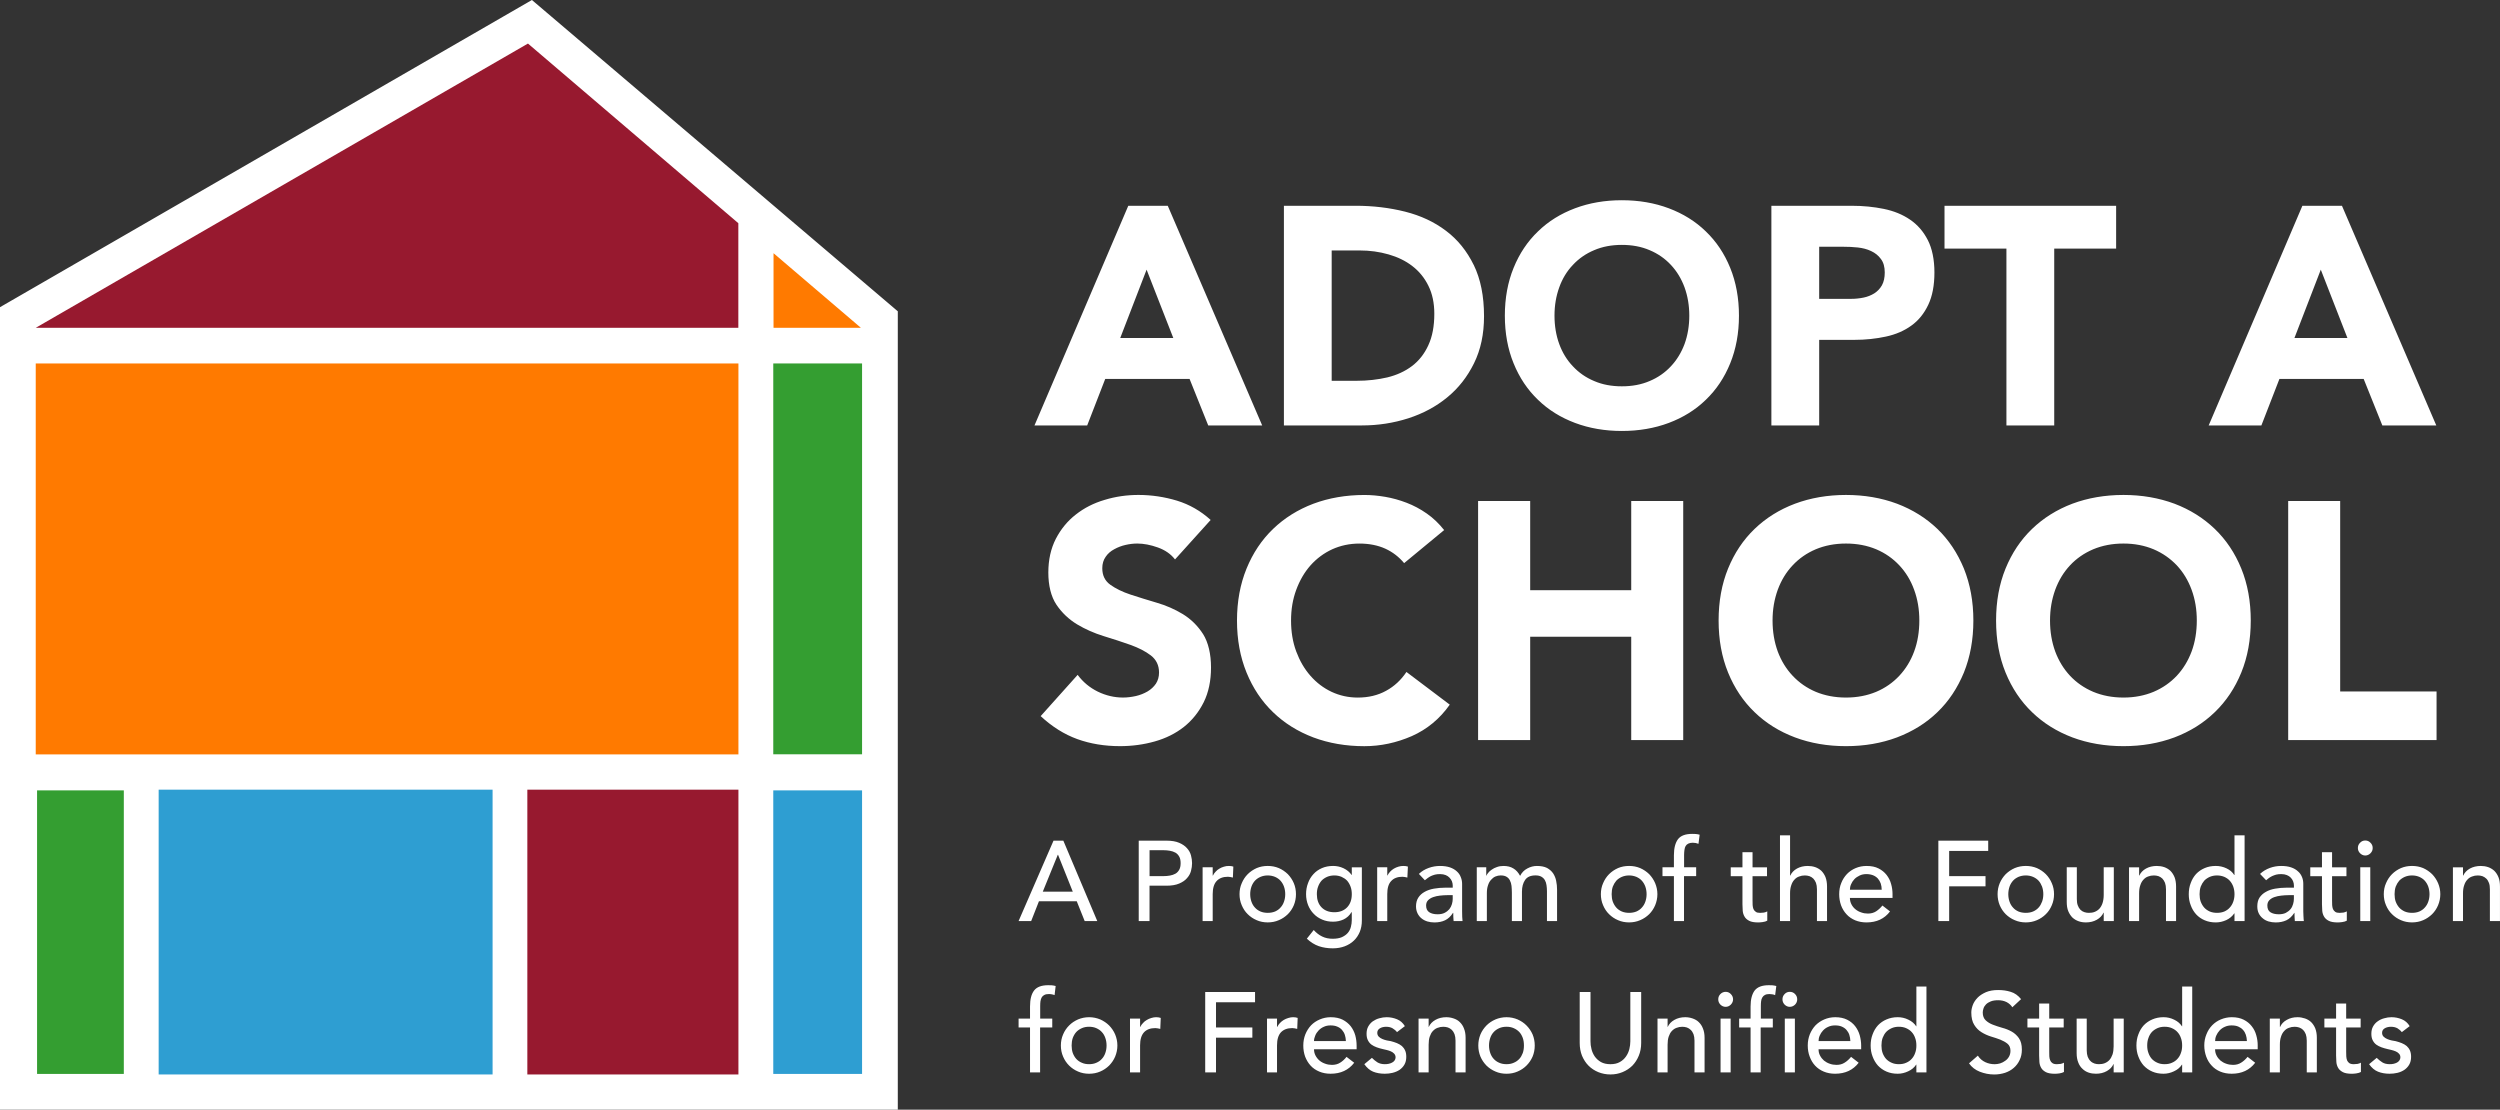
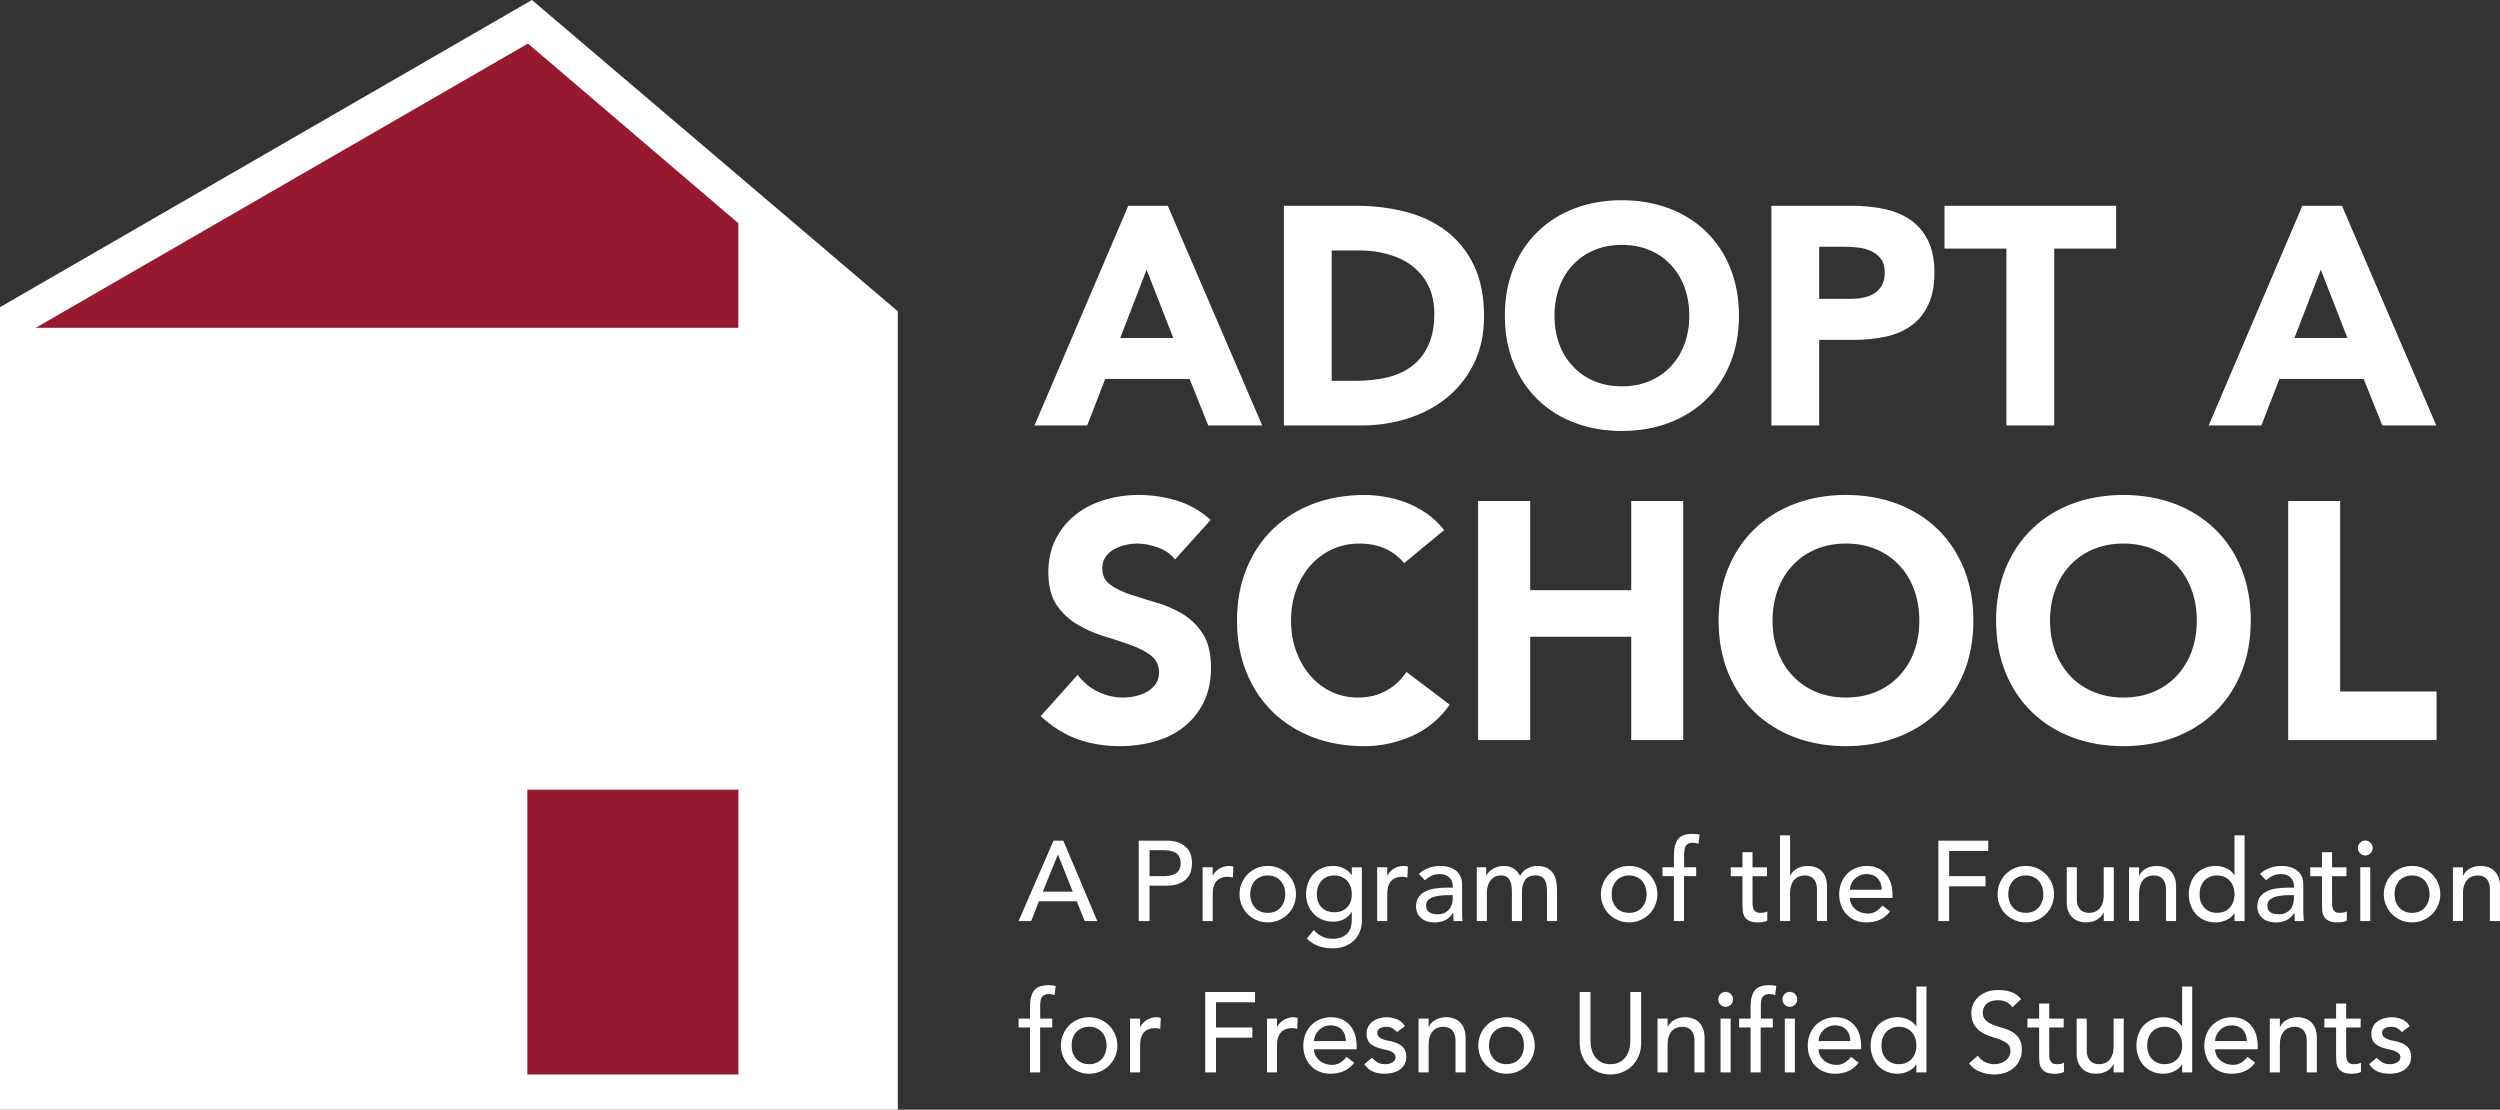
<svg xmlns="http://www.w3.org/2000/svg" id="Layer_1" viewBox="0 0 1819.03 807.4">
  <rect x="0" y="0" width="1819.03" height="807.4" fill="#333333" stroke="none" />
  <defs>
    <style>.cls-1{fill:#349e31;}.cls-2{fill:#2e9ed2;}.cls-3{fill:#fff;}.cls-4{fill:#97192f;}.cls-5{fill:#ff7a00;}</style>
  </defs>
  <g id="Primary_Inverse">
    <path class="cls-3" d="M653.25,226.5v580.9H0V223.51l13-7.51L371.15,9.17l15.88-9.17,13.97,11.88,243.1,206.83,9.15,7.79ZM1753.51,764.37c-.58-1.3-1.36-2.34-2.34-3.25-1.04-.84-2.21-1.56-3.64-2.14-1.36-.52-2.86-1.04-4.42-1.43-.78-.13-1.76-.32-2.92-.52-1.17-.26-2.21-.59-3.25-1.04-.97-.39-1.82-.98-2.6-1.69-.72-.71-1.11-1.69-1.11-2.79,0-1.49.65-2.53,1.95-3.32,1.23-.71,2.79-1.1,4.48-1.1,1.89,0,3.44.39,4.74,1.1,1.23.78,2.34,1.69,3.19,2.8l5.72-4.36c-1.43-2.34-3.32-4.03-5.72-5.01-2.41-.97-4.88-1.49-7.48-1.49-1.82,0-3.57.26-5.33.78-1.82.46-3.38,1.23-4.74,2.21-1.43.97-2.54,2.27-3.38,3.77s-1.23,3.25-1.23,5.33c0,1.89.32,3.45.97,4.68.65,1.3,1.49,2.34,2.6,3.18,1.1.78,2.34,1.43,3.77,1.95,1.43.52,2.86.91,4.48,1.3.78.2,1.76.39,2.8.65s2.08.58,2.99.97c.97.39,1.82.97,2.47,1.69.71.72,1.04,1.62,1.04,2.73,0,.85-.26,1.56-.72,2.21-.45.65-1.04,1.17-1.75,1.56-.78.39-1.62.72-2.54.91-.97.2-1.89.26-2.86.26-2.08,0-3.9-.45-5.33-1.36-1.49-.97-2.79-2.02-4.03-3.25l-5.53,4.61c1.89,2.67,4.03,4.48,6.5,5.46,2.41.97,5.2,1.49,8.39,1.49,1.95,0,3.83-.2,5.72-.65s3.51-1.17,5.01-2.14c1.43-.98,2.67-2.28,3.57-3.84.91-1.56,1.36-3.45,1.36-5.65,0-1.82-.26-3.38-.84-4.62ZM1715.29,774.12c-.91.13-1.82.2-2.67.2-1.43,0-2.47-.26-3.25-.78-.71-.52-1.23-1.17-1.62-2.02-.32-.91-.52-1.82-.58-2.92-.07-1.04-.07-2.15-.07-3.25v-17.74h10.53v-6.44h-10.53v-10.98h-7.34v10.98h-8.52v6.44h8.52v20.41c0,1.56.07,3.12.2,4.74.13,1.56.58,2.99,1.3,4.23.71,1.3,1.89,2.27,3.45,3.12,1.49.78,3.7,1.17,6.56,1.17.71,0,1.82-.07,3.19-.26,1.43-.2,2.53-.59,3.38-1.04v-6.76c-.72.39-1.56.71-2.54.91ZM1684.67,748.38c-.78-1.89-1.82-3.45-3.06-4.68-1.3-1.23-2.79-2.08-4.48-2.66-1.76-.59-3.51-.91-5.4-.91-2.99,0-5.59.65-7.86,1.95-2.34,1.3-3.9,2.99-4.81,5.07h-.2v-5.98h-7.34v39.13h7.34v-20.15c0-2.28.26-4.23.84-5.85.52-1.69,1.3-3.05,2.28-4.09.97-1.1,2.08-1.89,3.45-2.34,1.3-.52,2.66-.78,4.22-.78,1.1,0,2.21.2,3.25.52,1.1.39,2.02.97,2.86,1.76.78.78,1.43,1.82,1.95,3.12.45,1.3.71,2.86.71,4.68v23.14h7.34v-25.22c0-2.6-.39-4.81-1.1-6.7ZM1642.74,760.79c0-2.53-.32-5.01-1.04-7.47-.65-2.47-1.76-4.68-3.32-6.63-1.49-1.95-3.44-3.51-5.85-4.74-2.34-1.17-5.2-1.82-8.65-1.82-2.86,0-5.53.59-7.99,1.62-2.47,1.04-4.55,2.47-6.31,4.29-1.82,1.89-3.18,4.03-4.16,6.57-1.04,2.47-1.56,5.2-1.56,8.12s.52,5.59,1.43,8.12c.91,2.47,2.21,4.68,3.96,6.5,1.69,1.89,3.77,3.31,6.24,4.35,2.47,1.04,5.27,1.56,8.32,1.56,7.34,0,13-2.66,17.09-7.99l-5.53-4.29c-1.43,1.76-2.99,3.18-4.68,4.22-1.69,1.1-3.64,1.62-5.91,1.62-1.69,0-3.32-.26-4.94-.84-1.56-.52-2.92-1.3-4.16-2.28-1.17-1.04-2.15-2.21-2.86-3.64-.71-1.36-1.1-2.92-1.1-4.61h31.01v-2.67ZM1611.74,757.48c0-1.3.26-2.67.84-3.97.59-1.36,1.37-2.6,2.41-3.71,1.04-1.1,2.28-2.02,3.77-2.66,1.56-.72,3.19-1.04,4.94-1.04,1.88,0,3.51.26,4.88.84,1.36.59,2.53,1.36,3.44,2.41.97,1.04,1.62,2.21,2.08,3.57.46,1.36.72,2.93.78,4.55h-23.14ZM1587.76,717.83v28.92h-.13c-1.3-2.01-3.18-3.64-5.66-4.81-2.47-1.23-5.07-1.82-7.8-1.82-3.06,0-5.72.59-8.12,1.62-2.47,1.04-4.48,2.47-6.24,4.29-1.69,1.89-2.99,4.03-3.9,6.57-.97,2.47-1.43,5.2-1.43,8.12s.46,5.59,1.43,8.06c.91,2.47,2.21,4.68,3.9,6.57,1.76,1.82,3.77,3.31,6.24,4.35,2.41,1.04,5.07,1.56,8.12,1.56,2.6,0,5.14-.59,7.6-1.76,2.47-1.1,4.42-2.73,5.85-4.88h.13v5.65h7.34v-62.46h-7.34ZM1586.84,766.19c-.58,1.69-1.43,3.12-2.53,4.29-1.04,1.17-2.41,2.14-3.97,2.79-1.56.72-3.31,1.04-5.33,1.04s-3.7-.32-5.27-1.04c-1.56-.65-2.92-1.62-4.03-2.79-1.04-1.17-1.89-2.6-2.47-4.29-.65-1.69-.91-3.51-.91-5.46s.26-3.84.91-5.53c.58-1.69,1.43-3.12,2.47-4.29,1.11-1.17,2.47-2.08,4.03-2.79,1.56-.71,3.32-1.04,5.27-1.04s3.77.33,5.33,1.04c1.56.72,2.93,1.62,3.97,2.79,1.1,1.17,1.95,2.6,2.53,4.29.65,1.69.91,3.51.91,5.53s-.26,3.77-.91,5.46ZM1537.9,741.16v20.15c0,2.21-.26,4.16-.78,5.85-.58,1.62-1.3,2.99-2.28,4.1-.97,1.04-2.14,1.82-3.44,2.34-1.3.52-2.73.71-4.22.71-1.17,0-2.28-.13-3.32-.52-1.04-.39-2.02-.91-2.79-1.76-.85-.78-1.49-1.82-2.02-3.12-.46-1.3-.72-2.86-.72-4.68v-23.08h-7.34v25.16c0,2.6.39,4.81,1.17,6.76.71,1.89,1.76,3.45,3.06,4.61,1.23,1.23,2.73,2.15,4.42,2.73,1.69.59,3.51.85,5.4.85,2.99,0,5.66-.65,7.93-1.95,2.28-1.3,3.9-2.99,4.81-5.07h.13v6.04h7.34v-39.13h-7.34ZM1499.29,774.12c-.97.13-1.82.2-2.73.2-1.43,0-2.47-.26-3.19-.78-.78-.52-1.3-1.17-1.62-2.02-.39-.91-.58-1.82-.65-2.92-.06-1.04-.06-2.15-.06-3.25v-17.74h10.53v-6.44h-10.53v-10.98h-7.34v10.98h-8.52v6.44h8.52v20.41c0,1.56.06,3.12.19,4.74.13,1.56.58,2.99,1.3,4.23.71,1.3,1.89,2.27,3.44,3.12,1.56.78,3.7,1.17,6.57,1.17.78,0,1.82-.07,3.25-.26,1.36-.2,2.47-.59,3.31-1.04v-6.76c-.71.39-1.56.71-2.47.91ZM1469,755.4c-1.43-2.02-3.18-3.64-5.27-4.81-2.08-1.17-4.35-2.08-6.82-2.73-2.47-.72-4.74-1.43-6.89-2.28-2.08-.78-3.83-1.89-5.2-3.18-1.43-1.36-2.15-3.25-2.15-5.72,0-.84.19-1.82.52-2.86.32-1.1.97-2.08,1.82-2.99.91-.91,2.02-1.62,3.51-2.21,1.43-.58,3.25-.84,5.4-.84,2.28,0,4.29.46,6.11,1.36,1.82.98,3.19,2.21,4.16,3.77l6.37-5.92c-2.15-2.66-4.68-4.48-7.6-5.33-2.86-.91-5.92-1.3-9.04-1.3-3.51,0-6.44.52-8.91,1.56-2.47,1.11-4.55,2.41-6.11,4.03s-2.73,3.38-3.45,5.27c-.71,1.95-1.1,3.77-1.1,5.46,0,3.77.72,6.83,2.15,9.04,1.36,2.21,3.12,4.03,5.27,5.33,2.08,1.3,4.35,2.34,6.83,3.12,2.47.72,4.74,1.5,6.82,2.28,2.08.85,3.83,1.82,5.27,2.99,1.43,1.17,2.15,2.93,2.15,5.14,0,1.62-.39,3.05-1.04,4.22-.71,1.24-1.62,2.28-2.8,3.06-1.1.84-2.34,1.43-3.7,1.89-1.36.39-2.67.58-3.96.58-2.34,0-4.61-.45-6.83-1.49-2.21-1.04-4.03-2.6-5.4-4.74l-6.43,5.59c1.95,2.8,4.55,4.81,7.86,6.11s6.82,2.01,10.53,2.01c2.79,0,5.4-.45,7.86-1.23,2.41-.84,4.55-2.02,6.3-3.57,1.82-1.56,3.25-3.45,4.29-5.72,1.1-2.21,1.62-4.74,1.62-7.54,0-3.58-.71-6.31-2.15-8.32ZM1394.38,717.83v28.92h-.13c-1.3-2.01-3.18-3.64-5.66-4.81-2.47-1.23-5.07-1.82-7.8-1.82-3.06,0-5.72.59-8.12,1.62-2.47,1.04-4.48,2.47-6.24,4.29-1.69,1.89-2.99,4.03-3.9,6.57-.97,2.47-1.43,5.2-1.43,8.12s.46,5.59,1.43,8.06c.91,2.47,2.21,4.68,3.9,6.57,1.76,1.82,3.77,3.31,6.24,4.35,2.41,1.04,5.07,1.56,8.12,1.56,2.6,0,5.14-.59,7.6-1.76,2.47-1.1,4.42-2.73,5.85-4.88h.13v5.65h7.34v-62.46h-7.34ZM1393.47,766.19c-.58,1.69-1.43,3.12-2.53,4.29-1.04,1.17-2.41,2.14-3.97,2.79-1.56.72-3.31,1.04-5.33,1.04s-3.7-.32-5.27-1.04c-1.56-.65-2.92-1.62-4.03-2.79-1.04-1.17-1.89-2.6-2.53-4.29-.59-1.69-.84-3.51-.84-5.46s.26-3.84.84-5.53c.65-1.69,1.49-3.12,2.53-4.29,1.11-1.17,2.47-2.08,4.03-2.79,1.56-.71,3.32-1.04,5.27-1.04s3.77.33,5.33,1.04c1.56.72,2.93,1.62,3.97,2.79,1.1,1.17,1.95,2.6,2.53,4.29.65,1.69.91,3.51.91,5.53s-.26,3.77-.91,5.46ZM1354.21,760.79c0-2.53-.39-5.01-1.04-7.47-.71-2.47-1.82-4.68-3.32-6.63-1.49-1.95-3.44-3.51-5.85-4.74-2.34-1.17-5.27-1.82-8.65-1.82-2.92,0-5.59.59-7.99,1.62-2.47,1.04-4.55,2.47-6.37,4.29-1.76,1.89-3.12,4.03-4.16,6.57-.97,2.47-1.49,5.2-1.49,8.12s.45,5.59,1.43,8.12c.91,2.47,2.21,4.68,3.9,6.5,1.76,1.89,3.83,3.31,6.3,4.35,2.47,1.04,5.27,1.56,8.26,1.56,7.35,0,13.07-2.66,17.16-7.99l-5.53-4.29c-1.43,1.76-2.99,3.18-4.68,4.22-1.69,1.1-3.64,1.62-5.92,1.62-1.69,0-3.38-.26-4.94-.84-1.56-.52-2.93-1.3-4.16-2.28-1.17-1.04-2.15-2.21-2.86-3.64-.78-1.36-1.1-2.92-1.1-4.61h31v-2.67ZM1323.21,757.48c0-1.3.26-2.67.84-3.97.58-1.36,1.36-2.6,2.41-3.71,1.04-1.1,2.27-2.02,3.77-2.66,1.49-.72,3.19-1.04,4.94-1.04,1.89,0,3.51.26,4.88.84,1.36.59,2.54,1.36,3.44,2.41.91,1.04,1.62,2.21,2.08,3.57.45,1.36.71,2.93.78,4.55h-23.14ZM1298.64,741.16v39.13h7.34v-39.13h-7.34ZM1306.11,723.29c-1.04-1.1-2.34-1.62-3.83-1.62s-2.73.52-3.77,1.62c-1.04,1.04-1.56,2.34-1.56,3.84s.52,2.73,1.56,3.84c1.04,1.04,2.34,1.62,3.77,1.62s2.8-.59,3.83-1.62c1.04-1.1,1.56-2.34,1.56-3.84s-.52-2.79-1.56-3.84ZM1281.41,728.49c.13-1.11.39-2.02.91-2.8.45-.78,1.1-1.36,1.89-1.76.84-.45,1.89-.65,3.25-.65.78,0,1.49.07,2.14.2.65.13,1.3.26,2.02.58l.84-6.63c-1.04-.26-2.01-.45-2.92-.52-.91,0-1.76-.06-2.54-.06-4.88,0-8.26,1.3-10.27,3.83-1.95,2.6-2.99,6.43-2.99,11.7v8.77h-8.32v6.44h8.32v32.69h7.34v-32.69h8.84v-6.44h-8.71v-9.03c0-1.36.06-2.6.19-3.64ZM1251.9,741.16v39.13h7.34v-39.13h-7.34ZM1259.38,723.29c-1.04-1.1-2.34-1.62-3.77-1.62s-2.73.52-3.83,1.62c-1.04,1.04-1.56,2.34-1.56,3.84s.52,2.73,1.56,3.84c1.1,1.04,2.34,1.62,3.83,1.62s2.73-.59,3.77-1.62c1.04-1.1,1.62-2.34,1.62-3.84s-.58-2.79-1.62-3.84ZM1239.09,748.38c-.71-1.89-1.75-3.45-3.05-4.68-1.23-1.23-2.8-2.08-4.48-2.66-1.69-.59-3.51-.91-5.33-.91-2.99,0-5.65.65-7.93,1.95-2.28,1.3-3.9,2.99-4.81,5.07h-.13v-5.98h-7.34v39.13h7.34v-20.15c0-2.28.26-4.23.78-5.85.58-1.69,1.3-3.05,2.28-4.09,1.04-1.1,2.15-1.89,3.44-2.34,1.3-.52,2.73-.78,4.23-.78,1.17,0,2.27.2,3.31.52,1.04.39,2.02.97,2.8,1.76.84.78,1.49,1.82,2.02,3.12.45,1.3.71,2.86.71,4.68v23.14h7.34v-25.22c0-2.6-.39-4.81-1.17-6.7ZM1186.25,721.79v35.88c0,1.82-.26,3.71-.71,5.66-.52,1.95-1.3,3.77-2.47,5.4-1.11,1.62-2.6,2.99-4.48,4.03-1.82,1.04-4.1,1.56-6.83,1.56s-5.01-.52-6.89-1.56c-1.82-1.04-3.31-2.4-4.48-4.03-1.1-1.62-1.95-3.45-2.41-5.4-.52-1.95-.71-3.84-.71-5.66v-35.88h-7.86v37.12c0,3.38.58,6.5,1.69,9.29,1.17,2.73,2.73,5.2,4.75,7.21,2.01,2.02,4.42,3.58,7.08,4.68,2.73,1.1,5.66,1.69,8.84,1.69s6.11-.58,8.78-1.69c2.73-1.11,5.07-2.67,7.15-4.68,1.95-2.01,3.57-4.48,4.68-7.21,1.17-2.79,1.76-5.92,1.76-9.29v-37.12h-7.86ZM1115.14,752.67c-1.1-2.47-2.54-4.61-4.42-6.5-1.82-1.88-4.03-3.31-6.5-4.42-2.47-1.04-5.2-1.62-8.06-1.62s-5.59.59-8.06,1.62c-2.53,1.11-4.68,2.54-6.56,4.42-1.82,1.89-3.32,4.03-4.35,6.5-1.04,2.54-1.56,5.2-1.56,8.06s.52,5.52,1.56,8.06c1.04,2.47,2.54,4.62,4.35,6.5,1.89,1.82,4.03,3.32,6.56,4.36,2.47,1.1,5.2,1.62,8.06,1.62s5.59-.52,8.06-1.62c2.47-1.04,4.68-2.53,6.5-4.36,1.89-1.88,3.32-4.03,4.42-6.5,1.04-2.53,1.56-5.2,1.56-8.06s-.52-5.53-1.56-8.06ZM1107.99,766.19c-.65,1.69-1.43,3.12-2.53,4.29-1.11,1.17-2.41,2.14-4.03,2.79-1.56.72-3.32,1.04-5.27,1.04s-3.77-.32-5.33-1.04c-1.56-.65-2.93-1.62-3.97-2.79-1.1-1.17-1.95-2.6-2.53-4.29-.59-1.69-.91-3.51-.91-5.46s.32-3.84.91-5.53c.58-1.69,1.43-3.12,2.53-4.29,1.04-1.17,2.41-2.08,3.97-2.79,1.56-.71,3.38-1.04,5.33-1.04s3.7.33,5.27,1.04c1.62.72,2.92,1.62,4.03,2.79,1.1,1.17,1.89,2.6,2.53,4.29.59,1.69.84,3.51.84,5.53s-.26,3.77-.84,5.46ZM1065.22,748.38c-.71-1.89-1.75-3.45-3.05-4.68-1.23-1.23-2.73-2.08-4.48-2.66-1.69-.59-3.51-.91-5.33-.91-2.99,0-5.65.65-7.93,1.95-2.28,1.3-3.9,2.99-4.81,5.07h-.13v-5.98h-7.34v39.13h7.34v-20.15c0-2.28.26-4.23.78-5.85.58-1.69,1.3-3.05,2.28-4.09,1.04-1.1,2.15-1.89,3.44-2.34,1.3-.52,2.73-.78,4.23-.78,1.17,0,2.27.2,3.31.52,1.04.39,2.02.97,2.86,1.76.78.78,1.43,1.82,1.95,3.12.45,1.3.71,2.86.71,4.68v23.14h7.34v-25.22c0-2.6-.39-4.81-1.17-6.7ZM1022.39,764.37c-.58-1.3-1.36-2.34-2.34-3.25-1.04-.84-2.21-1.56-3.64-2.14-1.36-.52-2.86-1.04-4.42-1.43-.84-.13-1.82-.32-2.92-.52-1.17-.26-2.21-.59-3.25-1.04-.98-.39-1.89-.98-2.6-1.69-.71-.71-1.1-1.69-1.1-2.79,0-1.49.65-2.53,1.95-3.32,1.23-.71,2.73-1.1,4.48-1.1,1.89,0,3.44.39,4.68,1.1,1.3.78,2.41,1.69,3.25,2.8l5.72-4.36c-1.43-2.34-3.32-4.03-5.72-5.01-2.4-.97-4.88-1.49-7.47-1.49-1.82,0-3.57.26-5.4.78-1.76.46-3.31,1.23-4.74,2.21-1.36.97-2.47,2.27-3.31,3.77s-1.23,3.25-1.23,5.33c0,1.89.32,3.45.97,4.68.65,1.3,1.49,2.34,2.6,3.18,1.1.78,2.34,1.43,3.77,1.95,1.36.52,2.86.91,4.48,1.3.78.2,1.76.39,2.8.65,1.04.26,2.08.58,2.99.97.97.39,1.76.97,2.47,1.69.65.72,1.04,1.62,1.04,2.73,0,.85-.26,1.56-.71,2.21-.46.65-1.04,1.17-1.82,1.56-.71.39-1.56.72-2.54.91-.91.2-1.89.26-2.79.26-2.08,0-3.9-.45-5.4-1.36-1.43-.97-2.8-2.02-3.96-3.25l-5.53,4.61c1.89,2.67,4.03,4.48,6.43,5.46,2.41.97,5.27,1.49,8.45,1.49,1.95,0,3.83-.2,5.65-.65,1.89-.46,3.58-1.17,5.07-2.14,1.43-.98,2.67-2.28,3.57-3.84.91-1.56,1.36-3.45,1.36-5.65,0-1.82-.26-3.38-.84-4.62ZM987.09,760.79c0-2.53-.33-5.01-.98-7.47-.71-2.47-1.82-4.68-3.31-6.63-1.56-1.95-3.51-3.51-5.85-4.74-2.34-1.17-5.27-1.82-8.71-1.82-2.86,0-5.52.59-7.93,1.62-2.47,1.04-4.61,2.47-6.37,4.29-1.76,1.89-3.12,4.03-4.16,6.57-.97,2.47-1.49,5.2-1.49,8.12s.45,5.59,1.36,8.12c.97,2.47,2.28,4.68,3.96,6.5,1.69,1.89,3.84,3.31,6.31,4.35,2.47,1.04,5.2,1.56,8.26,1.56,7.34,0,13.06-2.66,17.16-7.99l-5.59-4.29c-1.36,1.76-2.92,3.18-4.61,4.22-1.69,1.1-3.7,1.62-5.98,1.62-1.69,0-3.32-.26-4.88-.84-1.56-.52-2.99-1.3-4.16-2.28-1.23-1.04-2.15-2.21-2.92-3.64-.72-1.36-1.11-2.92-1.11-4.61h31.01v-2.67ZM956.08,757.48c0-1.3.33-2.67.91-3.97.52-1.36,1.36-2.6,2.41-3.71s2.28-2.02,3.77-2.66c1.49-.72,3.12-1.04,4.94-1.04s3.45.26,4.81.84c1.43.59,2.6,1.36,3.51,2.41.91,1.04,1.62,2.21,2.08,3.57.46,1.36.71,2.93.78,4.55h-23.21ZM940.94,740.12c-1.17,0-2.41.2-3.58.59-1.23.33-2.27.84-3.31,1.43-.97.59-1.89,1.3-2.73,2.21-.78.84-1.49,1.76-1.95,2.79h-.19v-5.98h-7.28v39.13h7.28v-19.69c0-4.29.97-7.41,2.86-9.49,1.95-2.02,4.68-3.06,8.26-3.06.58,0,1.17.07,1.82.2.59.13,1.17.26,1.76.39l.33-7.99c-.97-.33-2.02-.52-3.25-.52ZM913.19,729.27v-7.48h-36.27v58.5h7.86v-25.28h26.45v-7.41h-26.45v-18.33h28.41ZM841.3,740.12c-1.23,0-2.41.2-3.64.59-1.17.33-2.28.84-3.25,1.43-1.04.59-1.95,1.3-2.73,2.21-.84.84-1.49,1.76-1.95,2.79h-.19v-5.98h-7.34v39.13h7.34v-19.69c0-4.29.97-7.41,2.86-9.49,1.89-2.02,4.61-3.06,8.26-3.06.58,0,1.17.07,1.76.2.65.13,1.23.26,1.82.39l.33-7.99c-.97-.33-2.08-.52-3.25-.52ZM811.4,752.67c-1.04-2.47-2.54-4.61-4.35-6.5-1.89-1.88-4.03-3.31-6.5-4.42-2.54-1.04-5.2-1.62-8.12-1.62s-5.59.59-8.06,1.62c-2.47,1.11-4.68,2.54-6.5,4.42-1.89,1.89-3.31,4.03-4.35,6.5-1.1,2.54-1.62,5.2-1.62,8.06s.52,5.52,1.62,8.06c1.04,2.47,2.47,4.62,4.35,6.5,1.82,1.82,4.03,3.32,6.5,4.36,2.47,1.1,5.2,1.62,8.06,1.62s5.59-.52,8.12-1.62c2.47-1.04,4.61-2.53,6.5-4.36,1.82-1.88,3.31-4.03,4.35-6.5,1.04-2.53,1.62-5.2,1.62-8.06s-.58-5.53-1.62-8.06ZM804.24,766.19c-.58,1.69-1.43,3.12-2.54,4.29-1.04,1.17-2.4,2.14-3.96,2.79-1.56.72-3.38,1.04-5.33,1.04s-3.71-.32-5.27-1.04c-1.62-.65-2.93-1.62-4.03-2.79-1.04-1.17-1.89-2.6-2.54-4.29-.58-1.69-.84-3.51-.84-5.46s.26-3.84.84-5.53c.65-1.69,1.5-3.12,2.54-4.29,1.1-1.17,2.41-2.08,4.03-2.79,1.56-.71,3.32-1.04,5.27-1.04s3.77.33,5.33,1.04c1.56.72,2.93,1.62,3.96,2.79,1.11,1.17,1.95,2.6,2.54,4.29.59,1.69.91,3.51.91,5.53s-.32,3.77-.91,5.46ZM757.06,728.49c.19-1.11.45-2.02.91-2.8.45-.78,1.1-1.36,1.95-1.76.78-.45,1.89-.65,3.25-.65.78,0,1.43.07,2.08.2s1.36.26,2.08.58l.78-6.63c-1.04-.26-1.95-.45-2.86-.52-.91,0-1.76-.06-2.6-.06-4.81,0-8.26,1.3-10.2,3.83-2.02,2.6-2.99,6.43-2.99,11.7v8.77h-8.32v6.44h8.32v32.69h7.34v-32.69h8.84v-6.44h-8.78v-9.03c0-1.36.07-2.6.2-3.64ZM1817.92,638.27c-.78-1.89-1.82-3.45-3.06-4.68-1.3-1.17-2.79-2.08-4.48-2.67-1.76-.58-3.51-.84-5.33-.84-2.99,0-5.66.65-7.93,1.89-2.28,1.3-3.9,2.99-4.81,5.07h-.2v-5.98h-7.34v39.13h7.34v-20.15c0-2.28.26-4.23.84-5.85.52-1.69,1.3-3.05,2.28-4.09.97-1.1,2.15-1.89,3.45-2.34,1.3-.52,2.66-.78,4.22-.78,1.1,0,2.21.19,3.31.52,1.04.39,1.95.97,2.8,1.75.84.78,1.49,1.89,1.95,3.12.52,1.3.71,2.86.71,4.68v23.14h7.34v-25.15c0-2.6-.32-4.88-1.1-6.76ZM1773.98,642.62c-1.04-2.47-2.53-4.68-4.35-6.57-1.89-1.82-4.03-3.32-6.5-4.42-2.53-1.04-5.2-1.56-8.12-1.56s-5.59.52-8.06,1.56c-2.47,1.1-4.68,2.6-6.5,4.42-1.89,1.89-3.32,4.1-4.36,6.57-1.1,2.47-1.62,5.14-1.62,7.99s.52,5.53,1.62,8.06c1.04,2.47,2.47,4.68,4.36,6.5,1.82,1.82,4.03,3.32,6.5,4.36,2.47,1.1,5.2,1.62,8.06,1.62s5.59-.52,8.12-1.62c2.47-1.04,4.61-2.54,6.5-4.36,1.82-1.82,3.32-4.03,4.35-6.5,1.04-2.53,1.62-5.2,1.62-8.06s-.58-5.52-1.62-7.99ZM1766.83,656.08c-.59,1.69-1.43,3.12-2.54,4.29-1.04,1.24-2.41,2.15-3.96,2.86-1.56.65-3.32.97-5.33.97s-3.7-.33-5.27-.97c-1.56-.72-2.92-1.62-4.03-2.86-1.04-1.17-1.89-2.6-2.54-4.29-.59-1.62-.84-3.51-.84-5.46s.26-3.83.84-5.52c.65-1.62,1.49-3.06,2.54-4.29,1.1-1.17,2.47-2.08,4.03-2.79,1.56-.65,3.32-1.04,5.27-1.04s3.77.39,5.33,1.04c1.56.72,2.92,1.62,3.96,2.79,1.1,1.23,1.95,2.67,2.54,4.29.58,1.69.91,3.51.91,5.52s-.32,3.84-.91,5.46ZM1717.36,631.05v39.13h7.28v-39.13h-7.28ZM1724.78,613.18c-1.04-1.1-2.28-1.62-3.77-1.62s-2.73.52-3.77,1.62c-1.1,1.04-1.62,2.34-1.62,3.84s.52,2.73,1.62,3.84c1.04,1.04,2.34,1.62,3.77,1.62s2.73-.59,3.77-1.62c1.1-1.11,1.62-2.34,1.62-3.84s-.52-2.79-1.62-3.84ZM1705.02,664.01c-.91.13-1.82.2-2.67.2-1.43,0-2.47-.2-3.25-.78-.71-.52-1.23-1.17-1.62-2.01-.32-.91-.52-1.82-.58-2.92-.06-1.04-.06-2.15-.06-3.25v-17.74h10.46v-6.44h-10.46v-10.98h-7.35v10.98h-8.51v6.44h8.51v20.41c0,1.56.07,3.18.2,4.74.13,1.56.58,2.99,1.3,4.22.72,1.3,1.89,2.34,3.45,3.12,1.49.78,3.7,1.17,6.56,1.17.72,0,1.82-.07,3.19-.26s2.54-.52,3.38-1.04v-6.76c-.78.45-1.62.71-2.54.91ZM1676.03,666.87c-.07-1.17-.13-2.4-.13-3.77v-20.02c0-1.69-.26-3.32-.91-4.88-.65-1.62-1.56-2.99-2.92-4.16-1.3-1.23-2.93-2.21-5.01-2.92-2.02-.71-4.42-1.04-7.28-1.04s-5.46.46-8.19,1.43c-2.66.98-5.07,2.4-7.15,4.36l4.42,4.61c.65-.52,1.3-1.04,2.02-1.62.71-.52,1.49-.98,2.41-1.43.84-.39,1.82-.71,2.86-1.04,1.04-.26,2.28-.39,3.71-.39,1.62,0,2.92.26,4.09.72,1.17.45,2.08,1.1,2.86,1.89.78.78,1.3,1.69,1.69,2.66.39,1.04.59,2.02.59,2.99v1.62h-5.4c-2.93,0-5.66.26-8.26.72-2.6.45-4.88,1.23-6.76,2.34-1.95,1.04-3.44,2.47-4.61,4.16-1.1,1.69-1.62,3.83-1.62,6.37,0,1.89.32,3.58,1.04,5.07.72,1.43,1.69,2.66,2.93,3.64,1.17,1.04,2.6,1.76,4.22,2.28,1.62.46,3.38.72,5.2.72,2.92,0,5.46-.52,7.73-1.56,2.21-1.04,4.16-2.86,5.79-5.4h.13c0,2.02.13,3.96.26,5.98h6.57c-.13-1.04-.26-2.15-.26-3.32ZM1669.07,653.8c0,1.36-.2,2.67-.59,4.03-.39,1.36-.97,2.6-1.89,3.7-.84,1.04-2.02,1.95-3.38,2.67-1.43.71-3.12,1.04-5.14,1.04-2.6,0-4.61-.52-6.11-1.49-1.49-.97-2.21-2.6-2.21-4.88,0-1.56.45-2.79,1.43-3.84.91-.97,2.15-1.75,3.64-2.27,1.5-.52,3.19-.91,5.01-1.1,1.82-.2,3.57-.33,5.33-.33h3.9v2.47ZM1625.84,607.78v28.86h-.19c-1.23-2.02-3.12-3.64-5.59-4.81-2.47-1.17-5.07-1.76-7.8-1.76-3.05,0-5.72.52-8.12,1.56-2.47,1.04-4.48,2.47-6.24,4.29-1.69,1.89-2.99,4.03-3.9,6.57-.97,2.47-1.43,5.2-1.43,8.12s.45,5.59,1.43,8.06c.91,2.54,2.21,4.68,3.9,6.57,1.76,1.89,3.77,3.32,6.24,4.36,2.41,1.04,5.07,1.56,8.12,1.56,2.6,0,5.14-.59,7.6-1.69,2.47-1.17,4.42-2.8,5.79-4.87h.19v5.59h7.35v-62.4h-7.35ZM1624.94,656.08c-.59,1.69-1.43,3.12-2.54,4.29-1.04,1.24-2.41,2.15-3.96,2.86-1.56.65-3.38.97-5.33.97s-3.7-.33-5.26-.97c-1.56-.72-2.93-1.62-4.03-2.86-1.04-1.17-1.89-2.6-2.54-4.29-.58-1.62-.84-3.51-.84-5.46s.26-3.83.84-5.52c.65-1.62,1.49-3.06,2.54-4.29,1.1-1.17,2.47-2.08,4.03-2.79,1.56-.65,3.31-1.04,5.26-1.04s3.77.39,5.33,1.04c1.56.72,2.92,1.62,3.96,2.79,1.1,1.23,1.95,2.67,2.54,4.29.58,1.69.91,3.51.91,5.52s-.32,3.84-.91,5.46ZM1582.23,638.27c-.78-1.89-1.82-3.45-3.05-4.68-1.3-1.17-2.8-2.08-4.48-2.67-1.76-.58-3.51-.84-5.4-.84-2.99,0-5.59.65-7.86,1.89-2.28,1.3-3.9,2.99-4.81,5.07h-.19v-5.98h-7.34v39.13h7.34v-20.15c0-2.28.26-4.23.84-5.85.52-1.69,1.3-3.05,2.28-4.09.97-1.1,2.08-1.89,3.38-2.34,1.36-.52,2.73-.78,4.29-.78,1.1,0,2.21.19,3.31.52,1.04.39,1.95.97,2.8,1.75.78.78,1.43,1.89,1.95,3.12.45,1.3.71,2.86.71,4.68v23.14h7.34v-25.15c0-2.6-.39-4.88-1.1-6.76ZM1530.69,631.05v20.15c0,2.21-.33,4.22-.84,5.85-.52,1.62-1.3,2.99-2.28,4.1-.97,1.04-2.15,1.82-3.45,2.34-1.3.52-2.66.71-4.22.71-1.1,0-2.21-.13-3.31-.52-1.04-.32-2.02-.91-2.8-1.69-.84-.84-1.49-1.88-1.95-3.18-.52-1.3-.71-2.86-.71-4.68v-23.08h-7.34v25.16c0,2.6.32,4.88,1.1,6.76s1.82,3.44,3.06,4.68c1.3,1.17,2.79,2.08,4.48,2.66,1.62.59,3.44.85,5.33.85,2.99,0,5.66-.65,7.93-1.95s3.9-2.99,4.81-5.07h.2v6.04h7.34v-39.13h-7.34ZM1492.92,642.62c-1.04-2.47-2.47-4.68-4.35-6.57-1.82-1.82-4.03-3.32-6.5-4.42-2.54-1.04-5.2-1.56-8.06-1.56s-5.59.52-8.06,1.56c-2.54,1.1-4.68,2.6-6.57,4.42-1.82,1.89-3.31,4.1-4.35,6.57-1.04,2.47-1.56,5.14-1.56,7.99s.52,5.53,1.56,8.06c1.04,2.47,2.54,4.68,4.35,6.5,1.89,1.82,4.03,3.32,6.57,4.36,2.47,1.1,5.2,1.62,8.06,1.62s5.53-.52,8.06-1.62c2.47-1.04,4.68-2.54,6.5-4.36,1.89-1.82,3.31-4.03,4.35-6.5,1.1-2.53,1.62-5.2,1.62-8.06s-.52-5.52-1.62-7.99ZM1485.83,656.08c-.65,1.69-1.43,3.12-2.53,4.29-1.1,1.24-2.41,2.15-4.03,2.86-1.56.65-3.31.97-5.27.97s-3.77-.33-5.33-.97c-1.56-.72-2.93-1.62-3.97-2.86-1.1-1.17-1.95-2.6-2.53-4.29-.58-1.62-.91-3.51-.91-5.46s.33-3.83.91-5.52c.58-1.62,1.43-3.06,2.53-4.29,1.04-1.17,2.41-2.08,3.97-2.79,1.56-.65,3.38-1.04,5.33-1.04s3.7.39,5.27,1.04c1.62.72,2.93,1.62,4.03,2.79,1.1,1.23,1.89,2.67,2.53,4.29.59,1.69.91,3.51.91,5.52s-.32,3.84-.91,5.46ZM1446.64,619.16v-7.48h-36.27v58.5h7.86v-25.28h26.46v-7.41h-26.46v-18.33h28.41ZM1377.03,650.68c0-2.53-.32-5.01-1.04-7.47-.65-2.47-1.76-4.61-3.31-6.63-1.49-1.89-3.45-3.51-5.79-4.68-2.41-1.24-5.27-1.82-8.71-1.82-2.86,0-5.53.52-7.99,1.56-2.47,1.04-4.55,2.47-6.31,4.29-1.76,1.89-3.18,4.03-4.16,6.57-1.04,2.47-1.5,5.2-1.5,8.12s.46,5.59,1.36,8.12c.91,2.47,2.28,4.68,3.97,6.5,1.69,1.89,3.83,3.32,6.24,4.36,2.54,1.04,5.27,1.56,8.32,1.56,7.35,0,13.07-2.67,17.1-8l-5.53-4.29c-1.43,1.76-2.99,3.18-4.61,4.23-1.69,1.1-3.71,1.62-5.98,1.62-1.69,0-3.31-.26-4.88-.85-1.62-.52-2.99-1.3-4.16-2.27-1.23-.98-2.21-2.21-2.93-3.64-.71-1.36-1.1-2.93-1.1-4.61h31.01v-2.67ZM1346.02,647.37c0-1.3.26-2.66.84-3.96.59-1.37,1.36-2.6,2.41-3.71s2.34-1.95,3.83-2.66c1.49-.72,3.12-1.04,4.94-1.04s3.44.33,4.81.85c1.43.58,2.54,1.36,3.51,2.4.91,1.04,1.56,2.21,2.08,3.58.45,1.43.71,2.92.71,4.55h-23.14ZM1328.28,638.27c-.78-1.89-1.82-3.45-3.06-4.68-1.3-1.17-2.79-2.08-4.48-2.67-1.76-.58-3.51-.84-5.39-.84-2.99,0-5.59.65-7.87,1.89-2.27,1.3-3.9,2.99-4.81,5.07h-.2v-29.25h-7.34v62.4h7.34v-20.15c0-2.28.26-4.23.85-5.85.52-1.69,1.3-3.05,2.28-4.09.97-1.1,2.08-1.89,3.44-2.34,1.3-.52,2.67-.78,4.22-.78,1.1,0,2.21.19,3.32.52,1.04.39,1.95.97,2.79,1.75.78.78,1.43,1.89,1.95,3.12.45,1.3.71,2.86.71,4.68v23.14h7.34v-25.15c0-2.6-.39-4.88-1.1-6.76ZM1283.36,664.01c-.91.13-1.82.2-2.66.2-1.43,0-2.47-.2-3.19-.78-.78-.52-1.3-1.17-1.69-2.01-.33-.91-.52-1.82-.59-2.92-.06-1.04-.06-2.15-.06-3.25v-17.74h10.53v-6.44h-10.53v-10.98h-7.34v10.98h-8.52v6.44h8.52v20.41c0,1.56.06,3.18.19,4.74.13,1.56.58,2.99,1.3,4.22.71,1.3,1.89,2.34,3.44,3.12,1.49.78,3.7,1.17,6.57,1.17.71,0,1.82-.07,3.18-.26,1.43-.2,2.54-.52,3.38-1.04v-6.76c-.71.45-1.56.71-2.54.91ZM1225.64,618.38c.13-1.1.39-2.01.84-2.79.46-.78,1.11-1.36,1.95-1.76.78-.39,1.89-.65,3.25-.65.78,0,1.49.07,2.15.2.65.13,1.3.33,2.01.59l.85-6.63c-1.04-.26-2.02-.46-2.93-.52-.91,0-1.76-.07-2.54-.07-4.88,0-8.32,1.3-10.27,3.84-1.95,2.6-2.99,6.5-2.99,11.7v8.77h-8.32v6.44h8.32v32.69h7.35v-32.69h8.84v-6.44h-8.78v-9.03c0-1.36.13-2.6.26-3.64ZM1204.32,642.62c-1.04-2.47-2.54-4.68-4.35-6.57-1.89-1.82-4.03-3.32-6.57-4.42-2.47-1.04-5.14-1.56-8.06-1.56s-5.59.52-8.06,1.56c-2.47,1.1-4.68,2.6-6.5,4.42s-3.31,4.1-4.35,6.57c-1.1,2.47-1.62,5.14-1.62,7.99s.52,5.53,1.62,8.06c1.04,2.47,2.47,4.68,4.35,6.5,1.82,1.82,4.03,3.32,6.5,4.36,2.47,1.1,5.2,1.62,8.06,1.62s5.59-.52,8.06-1.62c2.54-1.04,4.68-2.54,6.57-4.36,1.82-1.82,3.31-4.03,4.35-6.5,1.04-2.53,1.62-5.2,1.62-8.06s-.59-5.52-1.62-7.99ZM1197.17,656.08c-.59,1.69-1.43,3.12-2.54,4.29-1.04,1.24-2.41,2.15-3.96,2.86-1.62.65-3.38.97-5.33.97s-3.71-.33-5.27-.97c-1.62-.72-2.93-1.62-4.03-2.86-1.04-1.17-1.89-2.6-2.54-4.29-.58-1.62-.84-3.51-.84-5.46s.26-3.83.84-5.52c.65-1.62,1.49-3.06,2.54-4.29,1.1-1.17,2.41-2.08,4.03-2.79,1.56-.65,3.31-1.04,5.27-1.04s3.7.39,5.33,1.04c1.56.72,2.92,1.62,3.96,2.79,1.1,1.23,1.95,2.67,2.54,4.29.58,1.69.91,3.51.91,5.52s-.33,3.84-.91,5.46ZM1132.3,641c-.39-2.08-1.17-3.9-2.21-5.52-1.11-1.62-2.6-2.93-4.49-3.97-1.95-.97-4.35-1.43-7.34-1.43-2.34,0-4.68.58-6.95,1.82-2.28,1.17-4.03,2.99-5.27,5.39-1.3-2.4-2.86-4.22-4.88-5.39-1.95-1.24-4.35-1.82-7.21-1.82-1.76,0-3.32.26-4.74.78-1.5.52-2.73,1.1-3.77,1.88-1.1.72-1.95,1.5-2.6,2.34-.71.84-1.1,1.49-1.3,2.08h-.13v-6.11h-6.89v39.13h7.34v-20.34c0-2.15.26-4.1.85-5.72.52-1.62,1.23-2.92,2.21-3.96.91-1.04,1.95-1.89,3.18-2.41,1.23-.52,2.54-.78,3.77-.78,1.82,0,3.25.32,4.29.97,1.1.65,1.89,1.49,2.47,2.67.59,1.1.97,2.4,1.17,3.96.13,1.56.26,3.25.26,5.14v20.47h7.34v-21.39c0-3.51.78-6.3,2.28-8.51,1.49-2.21,4.03-3.32,7.6-3.32,1.76,0,3.18.32,4.29.97,1.1.65,1.95,1.49,2.53,2.54.59,1.04.97,2.21,1.17,3.64.19,1.37.32,2.79.32,4.29v21.77h7.35v-22.82c0-2.21-.2-4.29-.65-6.37ZM1063.92,666.87c-.07-1.17-.07-2.4-.07-3.77v-20.02c0-1.69-.32-3.32-.97-4.88-.58-1.62-1.56-2.99-2.86-4.16-1.3-1.23-2.99-2.21-5.01-2.92-2.08-.71-4.48-1.04-7.34-1.04-2.67,0-5.4.46-8.12,1.43-2.73.98-5.14,2.4-7.15,4.36l4.35,4.61c.65-.52,1.36-1.04,2.08-1.62.71-.52,1.49-.98,2.34-1.43.84-.39,1.82-.71,2.92-1.04,1.04-.26,2.28-.39,3.71-.39,1.56,0,2.92.26,4.09.72,1.1.45,2.08,1.1,2.8,1.89.78.78,1.36,1.69,1.76,2.66.39,1.04.58,2.02.58,2.99v1.62h-5.4c-2.93,0-5.72.26-8.32.72-2.54.45-4.81,1.23-6.76,2.34-1.89,1.04-3.45,2.47-4.55,4.16-1.1,1.69-1.69,3.83-1.69,6.37,0,1.89.39,3.58,1.1,5.07.71,1.43,1.62,2.66,2.86,3.64,1.23,1.04,2.67,1.76,4.29,2.28,1.62.46,3.31.72,5.14.72,2.92,0,5.52-.52,7.73-1.56,2.21-1.04,4.16-2.86,5.78-5.4h.2c0,2.02.06,3.96.26,5.98h6.5c-.13-1.04-.2-2.15-.26-3.32ZM1057.03,653.8c0,1.36-.2,2.67-.58,4.03-.39,1.36-1.04,2.6-1.89,3.7-.91,1.04-2.02,1.95-3.45,2.67-1.36.71-3.12,1.04-5.14,1.04-2.53,0-4.55-.52-6.04-1.49-1.49-.97-2.28-2.6-2.28-4.88,0-1.56.45-2.79,1.43-3.84.97-.97,2.21-1.75,3.7-2.27s3.12-.91,4.94-1.1c1.82-.2,3.64-.33,5.33-.33h3.96v2.47ZM1021.08,630.08c-1.17,0-2.34.13-3.57.52-1.17.32-2.28.84-3.31,1.43-.98.59-1.89,1.3-2.73,2.21-.78.84-1.43,1.75-1.95,2.79h-.13v-5.98h-7.34v39.13h7.34v-19.63c0-4.29.91-7.47,2.86-9.49,1.89-2.08,4.61-3.12,8.19-3.12.65,0,1.23.07,1.82.2.59.13,1.17.26,1.76.39l.39-7.99c-.97-.33-2.08-.46-3.32-.46ZM983.58,631.05v5.59h-.13c-1.43-2.08-3.38-3.71-5.85-4.88-2.47-1.17-5.01-1.69-7.6-1.69-2.99,0-5.72.52-8.12,1.56-2.4,1.04-4.48,2.47-6.17,4.35-1.76,1.89-3.06,4.03-3.97,6.57-.97,2.54-1.43,5.2-1.43,8.06s.52,5.53,1.49,8c.97,2.4,2.34,4.55,4.09,6.3,1.69,1.82,3.77,3.19,6.24,4.23,2.41,1.04,5.01,1.49,7.86,1.49,2.67,0,5.2-.52,7.6-1.62,2.41-1.17,4.36-2.92,5.72-5.27h.26v5.79c0,1.62-.2,3.25-.65,4.88-.39,1.62-1.17,3.12-2.21,4.35-1.1,1.3-2.53,2.27-4.29,3.12-1.82.78-4.03,1.17-6.76,1.17s-5.4-.52-7.6-1.62c-2.21-1.04-4.29-2.66-6.18-4.74l-5.01,6.31c2.8,2.6,5.72,4.42,8.78,5.46,3.06,1.04,6.43,1.56,10.14,1.56,3.18,0,6.04-.52,8.65-1.49,2.6-.98,4.88-2.4,6.69-4.16,1.89-1.82,3.25-3.9,4.29-6.37.97-2.47,1.49-5.14,1.49-8.12v-38.81h-7.34ZM980.2,660.17c-2.34,2.41-5.4,3.58-9.3,3.58s-7.02-1.17-9.36-3.58c-2.28-2.4-3.38-5.59-3.38-9.55,0-2.01.26-3.83.91-5.52.58-1.62,1.43-3.06,2.47-4.29,1.1-1.17,2.47-2.08,4.03-2.79,1.56-.65,3.31-1.04,5.33-1.04s3.7.39,5.27,1.04c1.56.72,2.92,1.62,4.03,2.79,1.04,1.23,1.88,2.67,2.47,4.29.65,1.69.91,3.51.91,5.52,0,3.97-1.11,7.15-3.38,9.55ZM941.4,642.62c-1.04-2.47-2.54-4.68-4.35-6.57-1.89-1.82-4.03-3.32-6.57-4.42-2.47-1.04-5.2-1.56-8.06-1.56s-5.59.52-8.06,1.56c-2.47,1.1-4.68,2.6-6.5,4.42-1.89,1.89-3.31,4.1-4.35,6.57-1.1,2.47-1.62,5.14-1.62,7.99s.52,5.53,1.62,8.06c1.04,2.47,2.47,4.68,4.35,6.5,1.82,1.82,4.03,3.32,6.5,4.36,2.47,1.1,5.2,1.62,8.06,1.62s5.59-.52,8.06-1.62c2.54-1.04,4.68-2.54,6.57-4.36,1.82-1.82,3.31-4.03,4.35-6.5,1.04-2.53,1.56-5.2,1.56-8.06s-.52-5.52-1.56-7.99ZM934.24,656.08c-.58,1.69-1.43,3.12-2.54,4.29-1.04,1.24-2.4,2.15-3.96,2.86-1.62.65-3.38.97-5.33.97s-3.71-.33-5.27-.97c-1.62-.72-2.93-1.62-4.03-2.86-1.1-1.17-1.95-2.6-2.54-4.29-.58-1.62-.91-3.51-.91-5.46s.32-3.83.91-5.52c.59-1.62,1.43-3.06,2.54-4.29,1.1-1.17,2.41-2.08,4.03-2.79,1.56-.65,3.32-1.04,5.27-1.04s3.7.39,5.33,1.04c1.56.72,2.93,1.62,3.96,2.79,1.11,1.23,1.95,2.67,2.54,4.29.59,1.69.91,3.51.91,5.52s-.32,3.84-.91,5.46ZM894.14,630.08c-1.23,0-2.41.13-3.57.52-1.23.32-2.34.84-3.32,1.43-1.04.59-1.95,1.3-2.73,2.21-.84.84-1.49,1.75-1.95,2.79h-.2v-5.98h-7.34v39.13h7.34v-19.63c0-4.29.97-7.47,2.86-9.49,1.89-2.08,4.68-3.12,8.26-3.12.59,0,1.17.07,1.76.2.65.13,1.23.26,1.82.39l.32-7.99c-.97-.33-2.08-.46-3.25-.46ZM866.58,622.41c-.52-1.95-1.5-3.71-2.93-5.27-1.36-1.56-3.25-2.86-5.66-3.9-2.41-1.04-5.46-1.56-9.1-1.56h-20.34v58.5h7.86v-25.74h12.48c3.64,0,6.69-.52,9.1-1.56,2.41-1.04,4.29-2.27,5.66-3.9,1.43-1.56,2.41-3.32,2.93-5.27.52-1.95.78-3.84.78-5.66s-.26-3.7-.78-5.65ZM858,632.87c-.71,1.24-1.62,2.21-2.79,2.86-1.17.65-2.54,1.1-4.03,1.36s-2.99.39-4.48.39h-10.27v-18.85h10.27c1.49,0,2.99.13,4.48.39,1.49.26,2.86.71,4.03,1.36,1.17.65,2.08,1.62,2.79,2.86.72,1.24,1.04,2.86,1.04,4.81s-.32,3.58-1.04,4.81ZM773.7,611.68h-7.15l-25.42,58.5h9.17l5.66-14.43h27.49l5.78,14.43h9.17l-24.7-58.5ZM758.74,648.8l10.92-26.84h.19l10.72,26.84h-21.84ZM1702.74,503.13v-138.58h-37.83v173.94h107.96v-35.36h-70.14ZM1630.79,413.69c-4.61-11.31-11.05-20.93-19.31-28.86-8.26-7.93-18.01-14.04-29.31-18.33-11.38-4.22-23.72-6.37-37.11-6.37s-25.87,2.15-37.18,6.37c-11.31,4.29-21.06,10.4-29.31,18.33-8.26,7.93-14.69,17.55-19.31,28.86-4.61,11.31-6.89,23.92-6.89,37.83s2.28,26.52,6.89,37.83c4.61,11.31,11.05,20.93,19.31,28.86,8.26,7.99,18.01,14.04,29.31,18.33,11.31,4.23,23.72,6.37,37.18,6.37s25.74-2.14,37.11-6.37c11.31-4.29,21.06-10.33,29.31-18.33,8.26-7.93,14.69-17.55,19.31-28.86,4.61-11.31,6.89-23.92,6.89-37.83s-2.28-26.52-6.89-37.83ZM1594.65,474.01c-2.54,6.76-6.11,12.67-10.79,17.68-4.74,5.01-10.33,8.91-16.9,11.7-6.57,2.73-13.85,4.16-21.91,4.16s-15.41-1.43-21.97-4.16c-6.57-2.79-12.22-6.7-16.9-11.7-4.68-5.01-8.26-10.92-10.79-17.68-2.47-6.83-3.77-14.3-3.77-22.49s1.3-15.47,3.77-22.36c2.54-6.89,6.11-12.8,10.79-17.81,4.68-5.01,10.33-8.91,16.9-11.7,6.56-2.73,13.84-4.16,21.97-4.16s15.34,1.43,21.91,4.16c6.56,2.79,12.15,6.7,16.9,11.7,4.68,5.01,8.26,10.92,10.79,17.81,2.54,6.89,3.77,14.37,3.77,22.36s-1.23,15.66-3.77,22.49ZM1428.96,413.69c-4.68-11.31-11.05-20.93-19.3-28.86-8.26-7.93-18.07-14.04-29.38-18.33-11.31-4.22-23.72-6.37-37.11-6.37s-25.81,2.15-37.11,6.37c-11.38,4.29-21.12,10.4-29.38,18.33-8.26,7.93-14.69,17.55-19.31,28.86-4.61,11.31-6.89,23.92-6.89,37.83s2.28,26.52,6.89,37.83c4.61,11.31,11.05,20.93,19.31,28.86,8.26,7.99,18.01,14.04,29.38,18.33,11.31,4.23,23.66,6.37,37.11,6.37s25.81-2.14,37.11-6.37c11.31-4.29,21.12-10.33,29.38-18.33,8.26-7.93,14.62-17.55,19.3-28.86,4.55-11.31,6.89-23.92,6.89-37.83s-2.34-26.52-6.89-37.83ZM1392.76,474.01c-2.47,6.76-6.11,12.67-10.79,17.68-4.68,5.01-10.27,8.91-16.84,11.7-6.56,2.73-13.91,4.16-21.97,4.16s-15.41-1.43-21.97-4.16c-6.57-2.79-12.16-6.7-16.84-11.7-4.74-5.01-8.32-10.92-10.85-17.68-2.47-6.83-3.77-14.3-3.77-22.49s1.3-15.47,3.77-22.36c2.54-6.89,6.11-12.8,10.85-17.81,4.68-5.01,10.27-8.91,16.84-11.7,6.56-2.73,13.84-4.16,21.97-4.16s15.41,1.43,21.97,4.16c6.57,2.79,12.16,6.7,16.84,11.7,4.68,5.01,8.32,10.92,10.79,17.81,2.54,6.89,3.77,14.37,3.77,22.36s-1.23,15.66-3.77,22.49ZM1186.9,364.55v64.87h-73.52v-64.87h-37.9v173.94h37.9v-75.21h73.52v75.21h37.83v-173.94h-37.83ZM1023.36,488.9c-3.9,5.85-8.84,10.47-14.82,13.72-5.98,3.31-12.87,4.94-20.6,4.94-6.83,0-13.2-1.43-19.05-4.16-5.92-2.79-11.05-6.7-15.41-11.7-4.42-5.01-7.8-10.92-10.33-17.68-2.54-6.83-3.77-14.3-3.77-22.49s1.23-15.47,3.77-22.36c2.54-6.89,5.98-12.8,10.4-17.81,4.48-5.01,9.75-8.91,15.79-11.7,6.05-2.73,12.68-4.16,19.76-4.16s13.39,1.24,18.85,3.71c5.39,2.47,9.94,5.98,13.71,10.53l29.12-24.05c-3.77-4.74-7.93-8.77-12.61-12.02-4.74-3.32-9.62-5.91-14.76-7.87-5.07-1.95-10.21-3.38-15.47-4.29-5.27-.91-10.34-1.36-15.21-1.36-13.39,0-25.8,2.15-37.11,6.37-11.31,4.29-21.06,10.4-29.31,18.33-8.26,7.93-14.69,17.55-19.31,28.86-4.61,11.31-6.95,23.92-6.95,37.83s2.34,26.52,6.95,37.83c4.61,11.31,11.05,20.93,19.31,28.86,8.26,7.99,18.01,14.04,29.31,18.33,11.31,4.23,23.72,6.37,37.11,6.37,11.83,0,23.34-2.47,34.52-7.34,11.11-4.94,20.34-12.54,27.62-22.88l-31.53-23.79ZM875.35,461.34c-3.9-6.05-8.77-10.85-14.69-14.49-5.92-3.58-12.29-6.37-19.05-8.32-6.82-2.02-13.13-3.97-19.04-5.91-5.92-1.95-10.79-4.36-14.69-7.15-3.9-2.8-5.85-6.76-5.85-12.03,0-3.25.84-6.04,2.47-8.32,1.56-2.34,3.7-4.16,6.31-5.53,2.6-1.43,5.33-2.47,8.26-3.12,2.86-.65,5.72-.98,8.45-.98,4.68,0,9.69.98,14.95,2.86,5.26,1.89,9.42,4.74,12.48,8.71l25.93-28.73c-7.21-6.57-15.41-11.24-24.51-14.04-9.03-2.73-18.4-4.16-28.08-4.16-8.45,0-16.64,1.17-24.51,3.58-7.99,2.34-14.95,5.91-20.99,10.66-6.11,4.75-10.92,10.66-14.56,17.68-3.64,7.09-5.46,15.28-5.46,24.57s1.95,17.49,5.92,23.4c3.96,5.85,8.97,10.6,14.95,14.23,5.98,3.58,12.42,6.43,19.37,8.58,6.96,2.15,13.46,4.22,19.44,6.37s10.98,4.68,14.95,7.73c3.9,3.05,5.92,7.15,5.92,12.42,0,3.12-.78,5.78-2.28,8.12-1.56,2.27-3.58,4.16-6.11,5.65-2.47,1.43-5.33,2.6-8.45,3.32-3.18.71-6.3,1.1-9.36,1.1-6.3,0-12.41-1.43-18.33-4.29-5.92-2.92-10.79-6.96-14.69-12.22l-26.91,30.03c8.26,7.67,17.16,13.26,26.65,16.71,9.56,3.45,19.96,5.13,31.07,5.13,8.91,0,17.35-1.17,25.35-3.44,8.06-2.28,15.08-5.79,21.12-10.53,6.05-4.81,10.85-10.79,14.43-17.94,3.57-7.21,5.33-15.66,5.33-25.35s-1.95-18.2-5.79-24.31ZM1704.04,149.73h-28.8l-68.18,159.83h38.35l13.13-33.86h61.29l13.59,33.86h39.26l-68.64-159.83ZM1669.46,245.93l19.18-49.72,19.37,49.72h-38.55ZM1414.85,149.73v31.14h45.05v128.7h34.78v-128.7h45.04v-31.14h-124.86ZM1402.7,174.69c-3.19-6.24-7.48-11.18-12.94-14.89-5.4-3.7-11.77-6.3-19.05-7.8-7.28-1.49-15.01-2.27-23.2-2.27h-58.63v159.83h34.78v-62.27h25.42c8.32,0,16.05-.84,23.2-2.4s13.32-4.23,18.46-7.99c5.27-3.77,9.3-8.84,12.29-15.15,2.99-6.3,4.48-14.17,4.48-23.46s-1.62-17.36-4.81-23.6ZM1369.29,207.64c-1.43,2.47-3.32,4.42-5.59,5.85-2.34,1.43-4.94,2.47-7.8,3.05-2.93.59-5.92.91-9.04.91h-23.2v-37.9h17.88c3.25,0,6.63.13,10.2.52,3.58.39,6.83,1.23,9.69,2.6,2.92,1.36,5.33,3.25,7.15,5.79,1.88,2.47,2.79,5.72,2.79,9.82,0,3.77-.71,6.89-2.08,9.36ZM1258.92,194.9c-4.22-10.4-10.14-19.24-17.74-26.52-7.54-7.35-16.58-12.93-26.97-16.84-10.4-3.9-21.78-5.85-34.12-5.85s-23.66,1.95-34.06,5.85c-10.4,3.9-19.43,9.49-26.97,16.84-7.6,7.28-13.52,16.12-17.74,26.52-4.22,10.34-6.37,21.97-6.37,34.77s2.15,24.38,6.37,34.71c4.22,10.4,10.14,19.24,17.74,26.52,7.54,7.34,16.57,12.93,26.97,16.83,10.4,3.9,21.78,5.85,34.06,5.85s23.72-1.95,34.12-5.85c10.4-3.9,19.43-9.49,26.97-16.83,7.6-7.28,13.52-16.12,17.74-26.52,4.22-10.34,6.37-21.97,6.37-34.71s-2.15-24.44-6.37-34.77ZM1225.71,250.28c-2.34,6.24-5.66,11.7-9.95,16.25-4.29,4.61-9.43,8.19-15.47,10.72-6.05,2.6-12.74,3.84-20.21,3.84s-14.11-1.23-20.15-3.84c-6.05-2.53-11.18-6.11-15.47-10.72-4.36-4.55-7.67-10.01-9.95-16.25-2.28-6.24-3.44-13.13-3.44-20.61s1.17-14.23,3.44-20.54c2.28-6.37,5.59-11.83,9.95-16.38,4.29-4.61,9.42-8.19,15.47-10.72,6.04-2.6,12.74-3.84,20.15-3.84s14.17,1.23,20.21,3.84c6.04,2.53,11.18,6.11,15.47,10.72,4.29,4.55,7.6,10.01,9.95,16.38,2.27,6.3,3.44,13.13,3.44,20.54s-1.17,14.36-3.44,20.61ZM1072.31,192.82c-5.01-10.21-11.7-18.53-20.21-24.9-8.45-6.43-18.4-11.05-29.71-13.91-11.38-2.86-23.4-4.29-36.01-4.29h-52.19v159.83h56.88c11.7,0,22.94-1.76,33.67-5.2,10.66-3.45,20.15-8.52,28.28-15.21,8.19-6.7,14.69-15.02,19.5-24.83,4.88-9.88,7.28-21.26,7.28-34.19,0-14.62-2.47-27.04-7.47-37.31ZM1039.29,251.19c-2.86,6.24-6.83,11.31-11.9,15.15-5.07,3.83-11.05,6.57-17.94,8.26-6.96,1.62-14.43,2.47-22.43,2.47h-18.07v-94.83h20.54c7.28,0,14.17.97,20.8,2.86,6.63,1.89,12.41,4.68,17.29,8.45,4.94,3.77,8.84,8.52,11.7,14.3,2.92,5.85,4.35,12.61,4.35,20.47,0,9.04-1.43,16.64-4.35,22.88ZM849.68,149.73h-28.73l-68.25,159.83h38.35l13.13-33.86h61.36l13.58,33.86h39.26l-68.7-159.83ZM815.1,245.93l19.18-49.72,19.43,49.72h-38.61Z" />
-     <path class="cls-2" d="M562.64,575.09v206.31h64.61v-206.31h-64.61ZM115.44,574.57v207.22h242.97v-207.22H115.44Z" />
-     <path class="cls-1" d="M26.97,575.09v206.31h63.12v-206.31H26.97ZM562.64,264.45v284.38h64.61v-284.38h-64.61Z" />
-     <path class="cls-5" d="M562.83,184.24v54.28h63.57l-63.57-54.28ZM26,264.45v284.44h511.29v-284.44H26Z" />
    <path class="cls-4" d="M384.15,31.69L26,238.52h511.22v-76.11L384.15,31.69ZM383.7,574.57v207.22h153.59v-207.22h-153.59Z" />
  </g>
</svg>